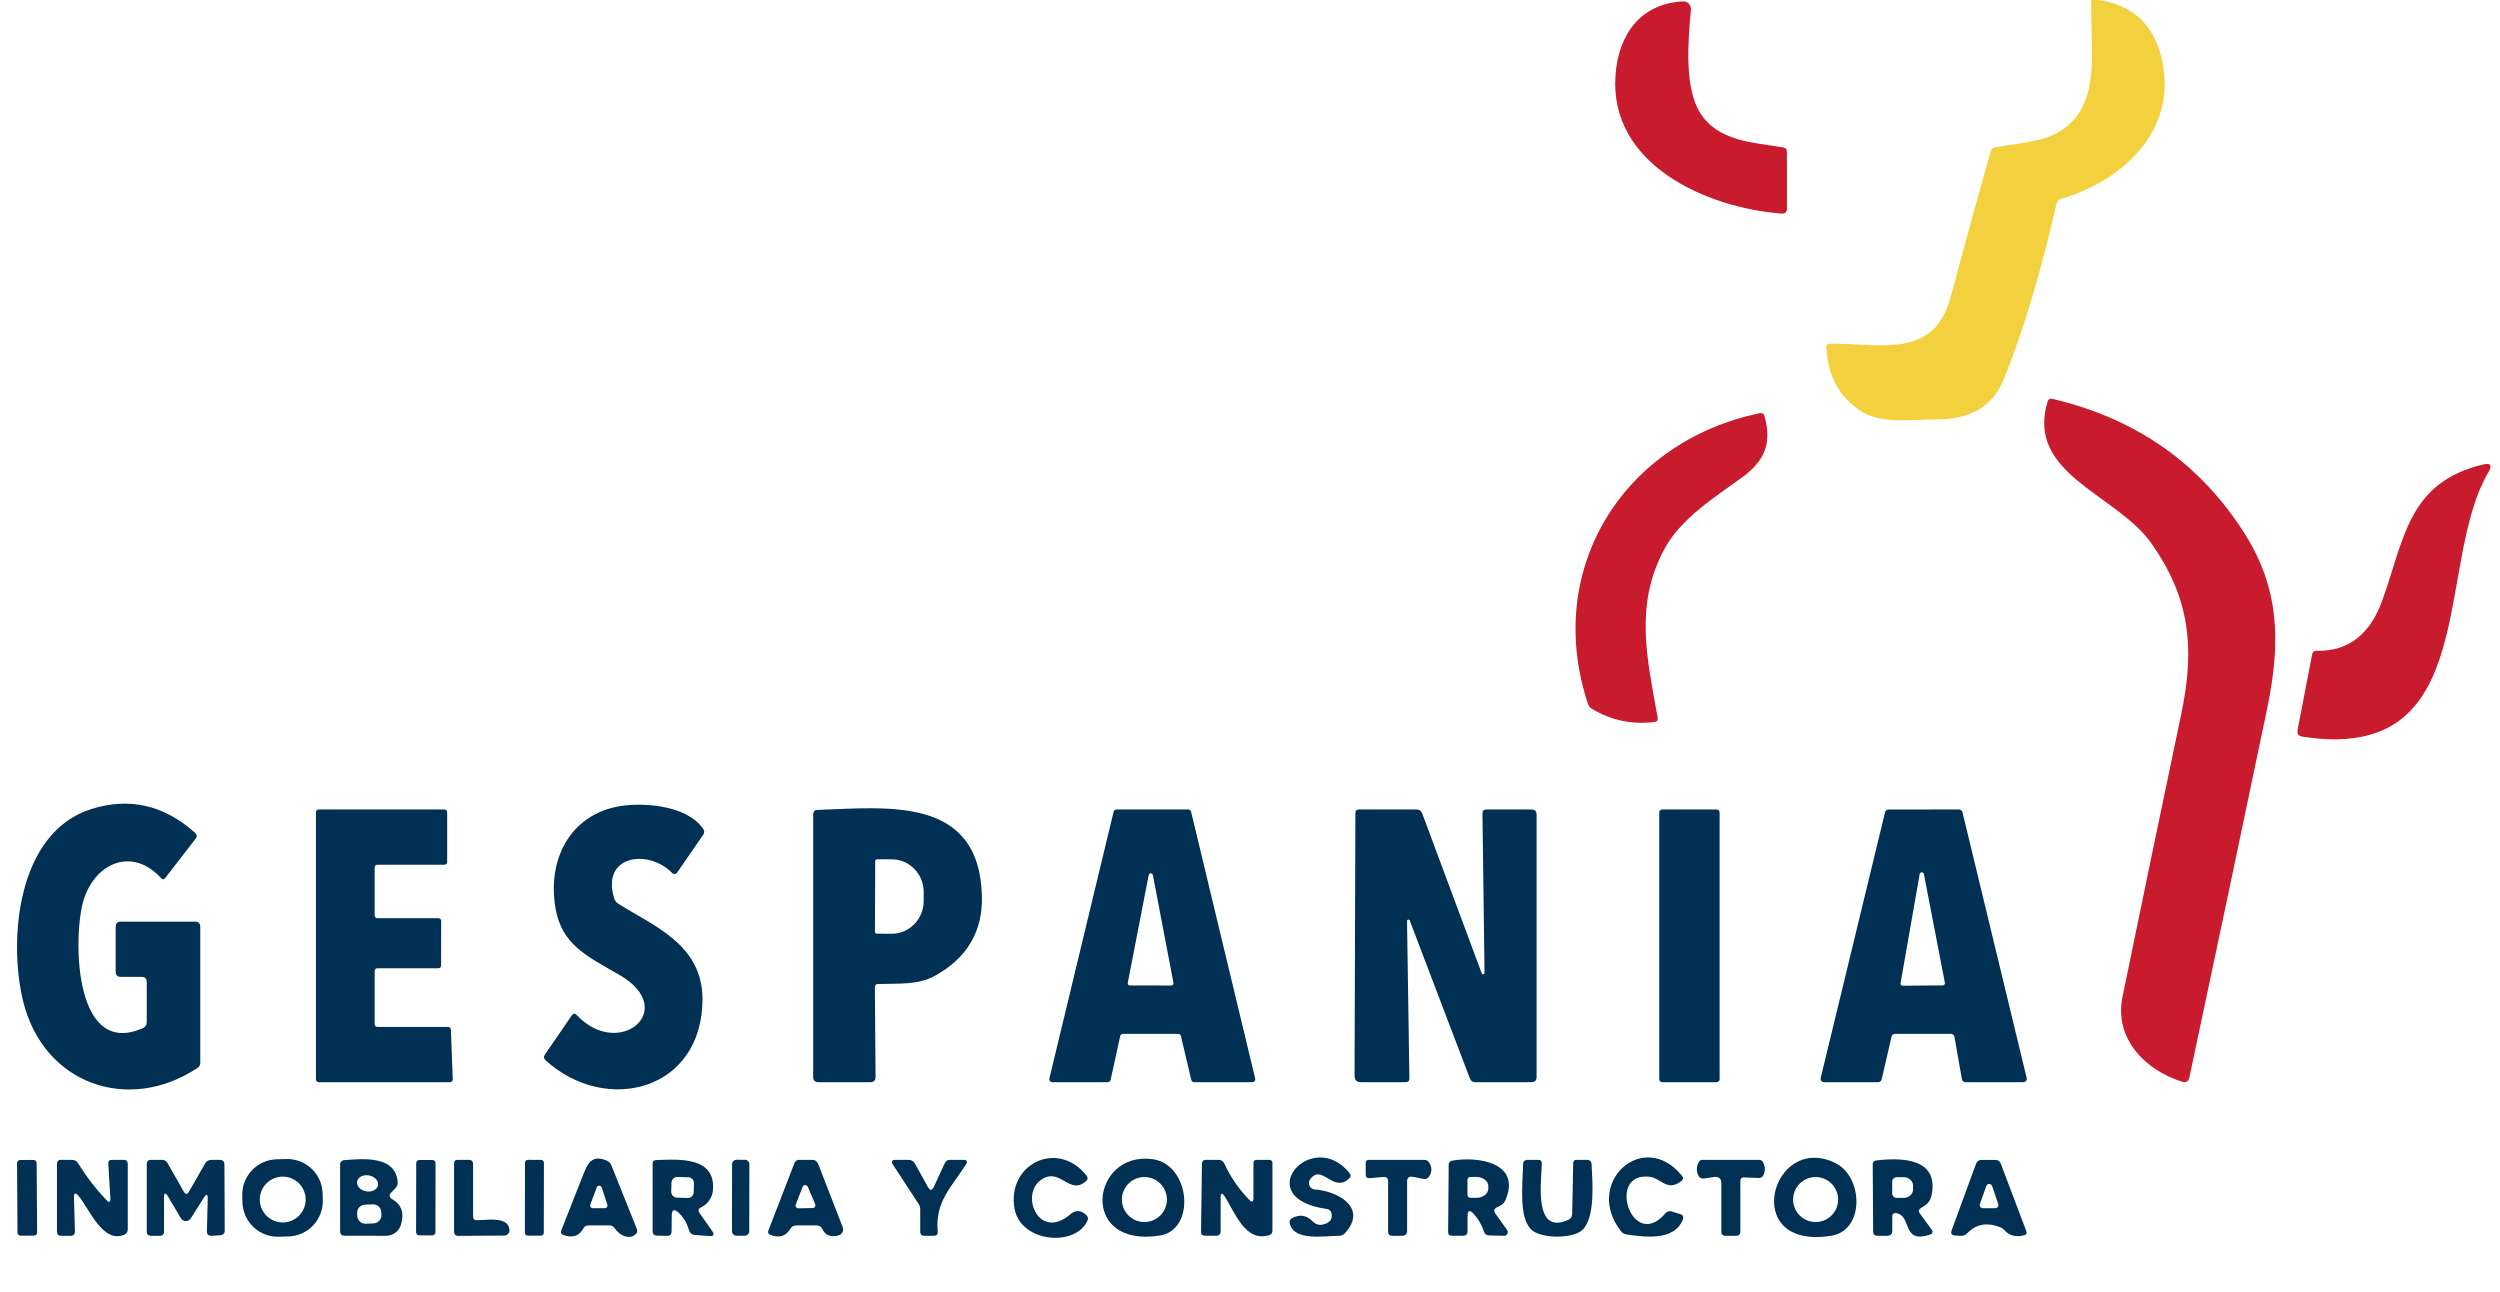
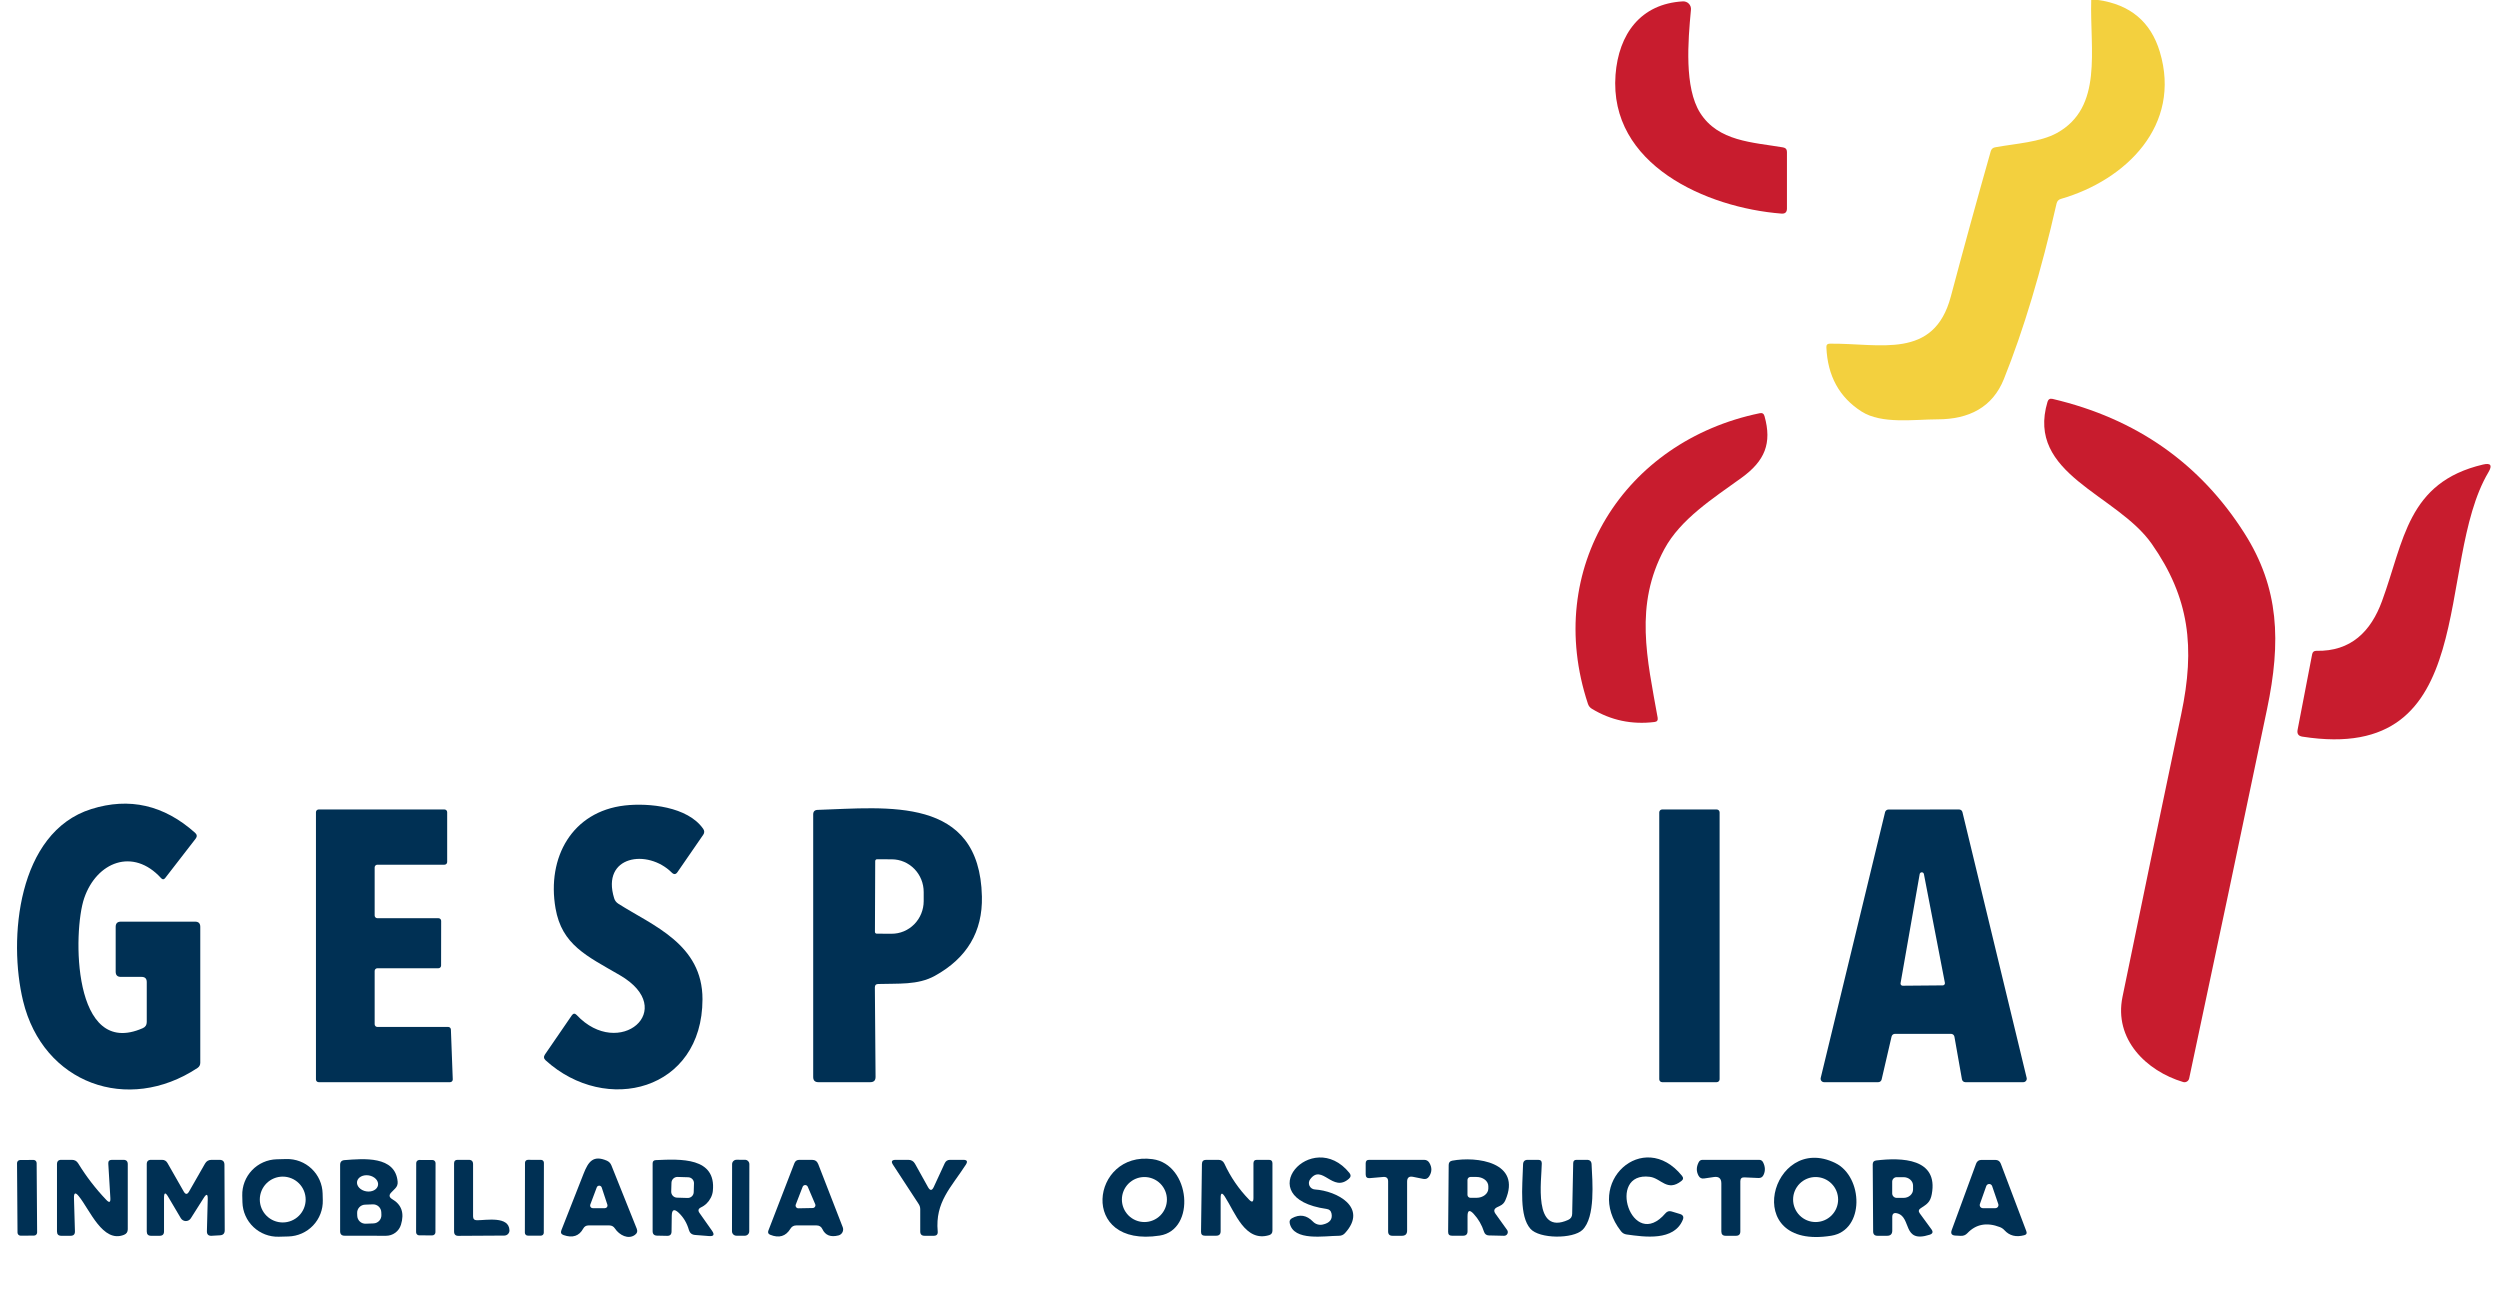
<svg xmlns="http://www.w3.org/2000/svg" width="1080" height="558" viewBox="0 0 1080 558" fill="none">
  <path d="M903.41 0H906.393C920.256 1.968 929.138 9.425 933.035 22.368C942.583 54.131 918.447 77.812 890.313 85.924C889.298 86.222 888.672 86.888 888.433 87.922C881.75 117.329 874.162 142.611 865.67 163.766C860.777 175.965 850.573 181.153 837.028 181.153C826.736 181.184 812.863 183.301 804.21 177.784C794.584 171.64 789.513 162.394 788.995 150.047C788.936 148.993 789.432 148.466 790.488 148.466C812.146 148.228 835.447 155.565 842.758 128.096C848.326 107.139 854.074 86.222 860.001 65.345C860.279 64.391 860.896 63.824 861.851 63.645C870.742 62.005 881.333 61.468 888.612 57.442C908.631 46.347 902.783 21.652 903.41 0Z" fill="#F3D03E" />
  <path d="M734.46 48.764C742.277 61.111 757.044 61.439 770.291 63.676C771.405 63.874 771.962 64.531 771.962 65.644V90.07C771.962 91.661 771.177 92.397 769.605 92.278C737.264 89.772 694.959 71.162 697.912 32.271C699.256 14.734 708.743 1.611 727.001 0.597C727.48 0.569 727.96 0.644 728.406 0.818C728.853 0.992 729.257 1.259 729.588 1.603C729.919 1.946 730.173 2.356 730.329 2.806C730.485 3.255 730.54 3.733 730.492 4.206C729.209 17.746 727.568 37.848 734.46 48.764Z" fill="#C81C2E" />
  <path d="M929.547 234.927C914.391 213.333 875.129 204.983 884.527 173.578C884.864 172.484 885.592 172.066 886.704 172.325C922.785 180.796 950.421 200.151 969.614 230.393C984.651 254.074 985.455 277.188 979.37 306.296C968.471 358.529 957.252 411.726 945.717 465.887C945.654 466.165 945.535 466.429 945.369 466.658C945.201 466.889 944.99 467.084 944.747 467.228C944.503 467.375 944.234 467.467 943.955 467.504C943.674 467.54 943.391 467.518 943.121 467.438C927.189 462.667 913.139 448.947 916.927 430.605C925.28 389.904 933.734 349.214 942.286 308.533C948.372 279.694 945.867 258.22 929.547 234.927Z" fill="#C81C2E" />
  <path d="M718.977 237.255C705.969 261.502 711.548 284.467 716.113 310.086C716.292 311.178 715.834 311.786 714.74 311.904C704.954 313.098 695.944 311.199 687.711 306.208C686.854 305.691 686.278 304.965 685.979 304.031C666.647 245.605 701.583 190.608 760.237 178.5C761.291 178.281 761.967 178.699 762.266 179.753C765.548 191.503 762.445 199.108 752.331 206.415C740.039 215.303 725.987 224.221 718.977 237.255Z" fill="#C81C2E" />
  <path d="M1000.67 281.154C1015.62 281.482 1024.24 272.775 1029.04 259.651C1038.59 233.614 1039.93 208.412 1072.63 200.689C1075.99 199.892 1076.79 200.986 1075.02 203.969C1051.45 243.665 1072.54 330.455 994.616 318.227C992.924 317.968 992.238 316.994 992.556 315.304L998.851 282.616C999.05 281.622 999.657 281.134 1000.67 281.154Z" fill="#C81C2E" />
  <path d="M61.16 422.015H52.21C50.718 422.015 49.972 421.269 49.972 419.778V400.393C49.972 398.902 50.718 398.156 52.21 398.156H84.282C85.774 398.156 86.519 398.902 86.519 400.393V459.117C86.519 460.072 86.122 460.816 85.326 461.354C55.223 481.276 18.587 468.124 9.965 432.394C3.521 405.79 7.488 359.563 39.441 349.512C55.89 344.343 70.837 347.763 84.282 359.772C85.137 360.547 85.217 361.392 84.521 362.307L71.364 379.306C70.807 380.023 70.22 380.043 69.603 379.367C57.491 366.035 41.738 372.327 36.368 388.016C31.475 402.302 31.087 457.626 61.667 444.176C62.821 443.678 63.398 442.794 63.398 441.521V424.252C63.398 422.761 62.652 422.015 61.16 422.015Z" fill="#003054" />
  <path d="M267.106 390.402C281.964 399.886 303.504 407.819 303.475 431.679C303.415 471.227 261.826 481.785 235.722 458.074C234.885 457.318 234.786 456.473 235.423 455.538L247.028 438.628C247.665 437.733 248.361 437.683 249.116 438.478C267.434 457.985 293.45 436.183 267.763 421.271C253.413 412.95 242.732 408.177 239.988 392.4C236.168 370.36 247.178 350.556 269.941 347.962C280.293 346.799 297.091 348.439 303.772 358.042C304.37 358.897 304.379 359.752 303.803 360.607L292.675 376.743C291.959 377.797 291.144 377.875 290.228 376.982C279.786 366.542 259.619 369.614 265.316 388.045C265.615 389.04 266.211 389.824 267.106 390.402Z" fill="#003054" />
  <path d="M163.015 443.638H193.625C193.928 443.638 194.219 443.757 194.437 443.968C194.654 444.18 194.78 444.468 194.788 444.772L195.594 466.306C195.598 466.458 195.572 466.609 195.517 466.752C195.461 466.896 195.379 467.025 195.275 467.136C195.168 467.247 195.042 467.336 194.903 467.398C194.763 467.46 194.612 467.494 194.46 467.498H137.656C137.347 467.498 137.051 467.375 136.833 467.158C136.615 466.939 136.492 466.643 136.492 466.335V350.855C136.492 350.545 136.615 350.25 136.833 350.032C137.051 349.814 137.347 349.692 137.656 349.692H192.013C192.323 349.692 192.619 349.814 192.836 350.032C193.055 350.25 193.178 350.545 193.178 350.855V372.387C193.178 372.695 193.055 372.993 192.836 373.21C192.619 373.429 192.323 373.551 192.013 373.551H163.015C162.707 373.551 162.411 373.674 162.192 373.891C161.973 374.11 161.852 374.406 161.852 374.714V395.502C161.852 395.81 161.973 396.106 162.192 396.324C162.411 396.542 162.707 396.665 163.015 396.665H189.419C189.727 396.665 190.023 396.787 190.241 397.005C190.459 397.224 190.582 397.52 190.582 397.828L190.551 417.125C190.551 417.433 190.429 417.729 190.211 417.948C189.993 418.165 189.698 418.288 189.388 418.288H163.015C162.707 418.288 162.411 418.41 162.192 418.629C161.973 418.846 161.852 419.142 161.852 419.451V442.475C161.852 442.783 161.973 443.079 162.192 443.298C162.411 443.516 162.707 443.638 163.015 443.638Z" fill="#003054" />
  <path d="M377.942 426.52L378.241 465.203C378.261 466.734 377.504 467.5 375.973 467.5H353.538C352.046 467.5 351.301 466.754 351.301 465.263V351.84C351.301 350.567 351.937 349.911 353.21 349.871C383.223 348.917 423.231 343.608 424.185 387.301C424.524 402.472 417.742 413.894 403.839 421.57C396.439 425.656 387.877 424.79 379.344 425.089C378.41 425.109 377.942 425.586 377.942 426.52ZM378.091 371.971L377.973 402.572C377.973 402.674 377.993 402.774 378.031 402.868C378.07 402.962 378.127 403.048 378.199 403.119C378.272 403.191 378.356 403.248 378.45 403.288C378.544 403.327 378.646 403.347 378.748 403.347L385.161 403.376C386.978 403.384 388.779 403.026 390.46 402.322C392.14 401.618 393.669 400.583 394.957 399.276C396.245 397.968 397.269 396.414 397.969 394.702C398.668 392.991 399.03 391.154 399.035 389.299V385.363C399.043 381.627 397.599 378.038 395.022 375.389C392.442 372.739 388.941 371.241 385.281 371.226L378.866 371.196C378.661 371.196 378.464 371.278 378.318 371.423C378.173 371.568 378.091 371.765 378.091 371.971Z" fill="#003054" />
-   <path d="M483.91 447.635L479.793 466.484C479.732 466.771 479.575 467.028 479.347 467.212C479.119 467.397 478.834 467.498 478.541 467.498H454.584C454.39 467.498 454.197 467.455 454.021 467.372C453.847 467.287 453.693 467.164 453.573 467.011C453.451 466.86 453.368 466.682 453.325 466.492C453.283 466.303 453.285 466.105 453.33 465.917L481.077 350.675C481.143 350.394 481.303 350.143 481.531 349.965C481.759 349.786 482.04 349.69 482.329 349.692H513.297C513.586 349.69 513.868 349.786 514.095 349.965C514.323 350.143 514.483 350.394 514.551 350.675L542.236 465.917C542.281 466.105 542.284 466.303 542.241 466.492C542.199 466.682 542.115 466.86 541.994 467.011C541.874 467.164 541.72 467.287 541.545 467.372C541.369 467.455 541.178 467.498 540.984 467.498H515.893C515.603 467.5 515.323 467.403 515.095 467.224C514.868 467.045 514.706 466.796 514.64 466.514L510.164 447.605C510.097 447.323 509.936 447.074 509.71 446.895C509.482 446.716 509.202 446.619 508.912 446.621H485.164C484.87 446.621 484.586 446.722 484.358 446.906C484.13 447.091 483.972 447.348 483.91 447.635ZM487.192 424.611C487.166 424.743 487.169 424.881 487.202 425.012C487.235 425.144 487.296 425.266 487.381 425.372C487.466 425.477 487.574 425.562 487.695 425.622C487.819 425.68 487.951 425.713 488.087 425.714L506.048 425.743C506.183 425.742 506.316 425.711 506.439 425.651C506.561 425.592 506.669 425.506 506.753 425.401C506.84 425.297 506.9 425.173 506.932 425.042C506.966 424.91 506.969 424.773 506.943 424.64L498.052 378.054C498.013 377.841 497.901 377.649 497.734 377.51C497.568 377.371 497.359 377.296 497.141 377.296C496.926 377.296 496.716 377.371 496.55 377.51C496.383 377.649 496.271 377.841 496.232 378.054L487.192 424.611Z" fill="#003054" />
-   <path d="M641.317 420.197L640.422 351.331C640.422 350.237 640.969 349.692 642.063 349.692H661.574C663.065 349.692 663.812 350.438 663.812 351.927V465.261C663.812 466.753 663.065 467.498 661.574 467.498H637.319C636.165 467.498 635.39 466.96 634.991 465.887L608.976 397.589C608.919 397.469 608.822 397.372 608.701 397.314C608.583 397.255 608.446 397.238 608.316 397.264C608.185 397.292 608.068 397.363 607.982 397.465C607.896 397.566 607.846 397.694 607.842 397.828L608.857 465.887C608.877 466.96 608.339 467.498 607.246 467.498H587.943C586.094 467.498 585.168 466.574 585.168 464.725L585.527 351.183C585.527 350.188 586.014 349.692 586.989 349.692H611.84C613.132 349.692 613.998 350.297 614.436 351.51L640.094 420.434C640.139 420.584 640.237 420.708 640.37 420.789C640.502 420.869 640.661 420.896 640.812 420.867C640.964 420.836 641.1 420.752 641.194 420.628C641.286 420.505 641.331 420.351 641.317 420.197Z" fill="#003054" />
  <path d="M741.618 349.692H718.049C717.358 349.692 716.797 350.253 716.797 350.944V466.246C716.797 466.937 717.358 467.498 718.049 467.498H741.618C742.31 467.498 742.872 466.937 742.872 466.246V350.944C742.872 350.253 742.31 349.692 741.618 349.692Z" fill="#003054" />
  <path d="M817.16 447.784L812.865 466.335C812.79 466.666 812.605 466.962 812.338 467.173C812.073 467.386 811.744 467.5 811.403 467.498H788.013C787.785 467.5 787.56 467.45 787.355 467.352C787.15 467.253 786.97 467.11 786.83 466.931C786.688 466.752 786.589 466.545 786.541 466.323C786.494 466.099 786.497 465.87 786.551 465.649L814.356 350.855C814.437 350.533 814.62 350.248 814.879 350.043C815.138 349.838 815.458 349.724 815.789 349.721L846.339 349.692C846.67 349.695 846.989 349.807 847.249 350.014C847.508 350.219 847.692 350.504 847.772 350.824L875.517 465.649C875.571 465.87 875.574 466.099 875.527 466.323C875.479 466.545 875.38 466.752 875.239 466.931C875.098 467.11 874.918 467.253 874.713 467.352C874.507 467.45 874.282 467.5 874.055 467.498H849.024C848.676 467.497 848.339 467.373 848.072 467.15C847.806 466.927 847.625 466.617 847.562 466.275L844.31 447.844C844.248 447.502 844.067 447.192 843.8 446.969C843.533 446.746 843.196 446.622 842.848 446.621H818.623C818.284 446.619 817.952 446.733 817.687 446.946C817.421 447.157 817.236 447.453 817.16 447.784ZM821.04 424.759C821.018 424.89 821.024 425.024 821.06 425.152C821.095 425.28 821.157 425.398 821.242 425.5C821.326 425.603 821.433 425.685 821.551 425.742C821.671 425.8 821.802 425.831 821.935 425.833L839.298 425.683C839.434 425.682 839.568 425.651 839.689 425.591C839.811 425.532 839.919 425.448 840.004 425.341C840.09 425.236 840.15 425.113 840.184 424.982C840.216 424.851 840.22 424.714 840.193 424.58L831.123 377.578C831.082 377.365 830.966 377.174 830.797 377.037C830.629 376.901 830.418 376.829 830.201 376.832C829.985 376.835 829.775 376.915 829.612 377.057C829.447 377.199 829.339 377.393 829.304 377.607L821.04 424.759Z" fill="#003054" />
  <path d="M139.447 518.491C139.5 520.495 139.157 522.49 138.438 524.362C137.719 526.234 136.638 527.947 135.257 529.402C133.877 530.856 132.223 532.024 130.39 532.841C128.558 533.656 126.582 534.102 124.577 534.155L120.402 534.264C118.397 534.316 116.401 533.974 114.528 533.255C112.655 532.537 110.942 531.457 109.487 530.077C108.032 528.696 106.863 527.043 106.047 525.21C105.232 523.378 104.784 521.404 104.732 519.4L104.656 516.477C104.603 514.473 104.946 512.478 105.665 510.606C106.384 508.732 107.464 507.021 108.845 505.566C110.226 504.112 111.88 502.943 113.713 502.128C115.545 501.313 117.52 500.866 119.526 500.812L123.701 500.704C125.706 500.652 127.702 500.994 129.575 501.713C131.448 502.431 133.16 503.511 134.616 504.891C136.071 506.272 137.239 507.925 138.055 509.757C138.871 511.589 139.318 513.564 139.371 515.568L139.447 518.491ZM132.046 518.2C132.046 515.573 131.002 513.055 129.145 511.197C127.287 509.341 124.768 508.298 122.141 508.298C119.514 508.298 116.995 509.341 115.137 511.197C113.279 513.055 112.236 515.573 112.236 518.2C112.236 520.826 113.279 523.344 115.137 525.202C116.995 527.058 119.514 528.101 122.141 528.101C124.768 528.101 127.287 527.058 129.145 525.202C131.002 523.344 132.046 520.826 132.046 518.2Z" fill="#003054" />
-   <path d="M449.572 509.82C440.533 516.471 448.976 536.065 462.282 524.643C464.649 522.634 466.975 522.714 469.263 524.881C470.038 525.636 470.198 526.491 469.741 527.445C464.519 538.78 440.89 536.84 438.265 522.077C434.863 502.87 457.001 492.044 469.382 507.88C470.038 508.715 469.98 509.492 469.203 510.207C461.984 516.828 457.896 503.676 449.572 509.82Z" fill="#003054" />
  <path d="M501.007 533.768C465.772 539.226 471.351 497.143 497.904 500.753C514.312 502.989 516.789 531.323 501.007 533.768ZM504.109 518.2C504.109 515.621 503.085 513.148 501.261 511.325C499.437 509.501 496.962 508.477 494.383 508.477C491.804 508.477 489.33 509.501 487.506 511.325C485.682 513.148 484.657 515.621 484.657 518.2C484.657 520.779 485.682 523.251 487.506 525.076C489.33 526.898 491.804 527.923 494.383 527.923C496.962 527.923 499.437 526.898 501.261 525.076C503.085 523.251 504.109 520.779 504.109 518.2Z" fill="#003054" />
  <path d="M565.986 509.461C565.689 509.857 565.504 510.327 565.453 510.819C565.401 511.312 565.484 511.809 565.692 512.259C565.9 512.707 566.225 513.093 566.635 513.371C567.043 513.652 567.521 513.815 568.015 513.846C577.592 514.471 591.136 521.659 581.023 532.724C580.327 533.48 579.461 533.858 578.427 533.858C572.281 533.858 558.825 536.392 557.155 528.399C556.956 527.465 557.274 526.76 558.11 526.282C561.45 524.433 564.484 524.92 567.209 527.744C567.755 528.307 568.434 528.72 569.183 528.94C569.932 529.159 570.722 529.179 571.475 528.997C574.438 528.32 575.692 526.76 575.235 524.313C574.996 523.101 574.27 522.415 573.056 522.256C539.553 517.514 566.761 486.706 582.961 506.717C583.677 507.633 583.597 508.468 582.722 509.223C575.712 515.456 571.118 502.482 565.986 509.461Z" fill="#003054" />
  <path d="M712.77 508.387C693.617 505.882 704.984 541.134 719.483 524.134C720.219 523.279 721.113 523.02 722.168 523.359L725.807 524.463C727.1 524.88 727.488 525.715 726.97 526.968C723.153 536.213 710.532 534.394 702.687 533.29C701.691 533.152 700.886 532.685 700.269 531.888C683.92 510.982 709.966 487.36 726.613 507.941C727.309 508.796 727.22 509.551 726.345 510.207C720.228 514.978 717.574 509.014 712.77 508.387Z" fill="#003054" />
  <path d="M791.146 533.828C751.288 540.3 765.309 488.942 792.847 502.423C804.93 508.329 805.676 531.472 791.146 533.828ZM794.07 518.201C794.07 516.924 793.817 515.659 793.329 514.48C792.841 513.3 792.124 512.228 791.221 511.325C790.319 510.422 789.246 509.706 788.066 509.218C786.886 508.729 785.621 508.478 784.344 508.478C781.765 508.478 779.291 509.503 777.466 511.325C775.642 513.149 774.618 515.622 774.618 518.201C774.618 520.779 775.642 523.253 777.466 525.075C779.291 526.9 781.765 527.923 784.344 527.923C785.621 527.923 786.886 527.671 788.066 527.183C789.246 526.695 790.319 525.978 791.221 525.075C792.124 524.173 792.841 523.1 793.329 521.922C793.817 520.742 794.07 519.477 794.07 518.201Z" fill="#003054" />
-   <path d="M14.476 501.091L8.689 501.131C7.947 501.137 7.35 501.741 7.356 502.482L7.565 532.485C7.57 533.227 8.175 533.824 8.917 533.817L14.705 533.777C15.446 533.773 16.043 533.167 16.038 532.426L15.828 502.423C15.823 501.682 15.218 501.086 14.476 501.091Z" fill="#003054" />
+   <path d="M14.476 501.091L8.689 501.131C7.947 501.137 7.35 501.741 7.356 502.482L7.565 532.485C7.57 533.227 8.175 533.824 8.917 533.817L14.705 533.777C15.446 533.773 16.043 533.167 16.038 532.426L15.828 502.423C15.823 501.682 15.218 501.086 14.476 501.091" fill="#003054" />
  <path d="M31.954 517.544L32.372 531.919C32.412 533.21 31.785 533.858 30.492 533.858H26.465C25.232 533.858 24.615 533.23 24.615 531.978V502.929C24.615 501.676 25.232 501.051 26.465 501.051H31.059C32.253 501.051 33.158 501.558 33.774 502.571C37.275 508.278 41.322 513.536 45.917 518.349C47.21 519.72 47.796 519.462 47.677 517.573L46.782 502.721C46.703 501.607 47.22 501.051 48.334 501.051H53.346C54.579 501.051 55.195 501.676 55.195 502.929V531.054C55.195 532.207 54.658 533.002 53.584 533.44C44.395 537.138 38.816 522.643 34.043 516.769C32.591 514.958 31.895 515.217 31.954 517.544Z" fill="#003054" />
  <path d="M87.982 517.544L82.433 526.311C82.201 526.68 81.879 526.98 81.497 527.188C81.115 527.394 80.687 527.499 80.253 527.495C79.819 527.488 79.393 527.37 79.018 527.153C78.642 526.935 78.328 526.626 78.107 526.251L72.647 517.006C71.454 514.958 70.857 515.117 70.857 517.483V531.978C70.857 533.23 70.231 533.858 68.978 533.858H65.248C64.015 533.858 63.398 533.23 63.398 531.978V502.9C63.398 501.667 64.025 501.051 65.278 501.051H69.992C71.046 501.051 71.832 501.508 72.349 502.422L79.389 514.77C80.145 516.081 80.901 516.081 81.657 514.77L88.579 502.661C89.195 501.587 90.13 501.051 91.383 501.051H94.814C96.246 501.051 96.962 501.766 96.962 503.198L97.081 531.502C97.081 532.853 96.405 533.569 95.053 533.648L91.443 533.858C90.031 533.936 89.344 533.271 89.384 531.859L89.742 518.08C89.802 515.733 89.215 515.555 87.982 517.544Z" fill="#003054" />
  <path d="M169.458 518.05C173.496 520.397 174.748 524.076 173.217 529.086C172.793 530.474 171.934 531.69 170.767 532.549C169.601 533.409 168.19 533.868 166.743 533.857L148.873 533.828C147.58 533.828 146.934 533.181 146.934 531.89V503.227C146.934 501.955 147.56 501.269 148.813 501.171C157.017 500.544 170.801 499.202 171.786 510.506C171.884 511.638 171.527 512.613 170.712 513.428L169.1 515.069C167.926 516.221 168.047 517.215 169.458 518.05ZM163.304 512.011C163.383 511.559 163.345 511.093 163.189 510.635C163.035 510.179 162.767 509.741 162.403 509.349C162.038 508.956 161.584 508.615 161.064 508.347C160.545 508.079 159.972 507.886 159.377 507.783C158.784 507.68 158.18 507.666 157.601 507.743C157.022 507.82 156.478 507.987 156.002 508.232C155.526 508.478 155.127 508.799 154.826 509.176C154.526 509.553 154.33 509.98 154.252 510.432C154.173 510.883 154.211 511.35 154.367 511.807C154.521 512.263 154.788 512.701 155.153 513.094C155.518 513.485 155.972 513.826 156.492 514.095C157.009 514.363 157.582 514.554 158.177 514.659C158.772 514.762 159.376 514.776 159.955 514.699C160.534 514.622 161.078 514.456 161.554 514.211C162.03 513.964 162.429 513.644 162.73 513.266C163.03 512.889 163.226 512.462 163.304 512.011ZM164.717 523.667C164.7 523.205 164.591 522.751 164.398 522.332C164.206 521.911 163.931 521.534 163.593 521.219C163.252 520.905 162.855 520.662 162.422 520.501C161.987 520.341 161.527 520.267 161.064 520.284L157.666 520.415C156.734 520.452 155.852 520.856 155.219 521.541C154.584 522.225 154.248 523.134 154.284 524.068L154.33 525.259C154.347 525.721 154.456 526.176 154.649 526.595C154.842 527.015 155.116 527.393 155.455 527.707C155.794 528.021 156.193 528.265 156.626 528.425C157.06 528.585 157.521 528.659 157.983 528.641L161.382 528.511C162.314 528.474 163.195 528.069 163.828 527.385C164.463 526.699 164.799 525.792 164.763 524.858L164.717 523.667Z" fill="#003054" />
  <path d="M186.819 501.115L181.15 501.104C180.409 501.104 179.806 501.704 179.805 502.445L179.754 532.329C179.752 533.07 180.352 533.672 181.093 533.674L186.762 533.683C187.503 533.685 188.106 533.085 188.107 532.343L188.16 502.46C188.16 501.718 187.56 501.117 186.819 501.115Z" fill="#003054" />
  <path d="M206.036 527.146C210.123 527.146 219.909 525.238 220.088 531.502C220.096 531.793 220.045 532.084 219.937 532.357C219.831 532.63 219.669 532.879 219.464 533.09C219.259 533.3 219.013 533.469 218.742 533.585C218.469 533.702 218.176 533.764 217.88 533.768L198.04 533.887C196.787 533.907 196.16 533.281 196.16 532.009V502.542C196.16 501.547 196.658 501.051 197.652 501.051H202.515C203.748 501.051 204.366 501.676 204.366 502.929V525.476C204.366 526.59 204.922 527.146 206.036 527.146Z" fill="#003054" />
  <path d="M233.72 501.057L228.05 501.046C227.358 501.044 226.796 501.605 226.796 502.297L226.742 532.538C226.742 533.23 227.301 533.793 227.993 533.794L233.661 533.803C234.355 533.805 234.915 533.244 234.917 532.552L234.969 502.311C234.971 501.619 234.412 501.057 233.72 501.057Z" fill="#003054" />
  <path d="M263.226 529.383H254.247C253.212 529.383 252.446 529.841 251.949 530.756C250.198 533.976 247.374 534.911 243.477 533.559C242.423 533.201 242.104 532.496 242.521 531.442C245.744 523.29 248.946 515.137 252.129 506.985C254.156 501.826 256.275 498.874 262.152 501.408C263.088 501.826 263.744 502.502 264.121 503.436L275.071 530.785C275.508 531.879 275.249 532.774 274.296 533.469C271.432 535.588 267.552 533.589 265.643 530.696C265.066 529.821 264.262 529.383 263.226 529.383ZM259.945 513.009C259.875 512.783 259.737 512.584 259.547 512.439C259.359 512.296 259.13 512.216 258.892 512.208C258.655 512.202 258.421 512.27 258.225 512.404C258.028 512.536 257.879 512.727 257.797 512.951L254.993 520.406C254.931 520.576 254.91 520.757 254.933 520.938C254.956 521.116 255.021 521.287 255.122 521.435C255.226 521.585 255.361 521.706 255.52 521.793C255.679 521.877 255.856 521.924 256.036 521.928H261.317C261.496 521.927 261.673 521.885 261.833 521.802C261.992 521.72 262.131 521.602 262.236 521.457C262.34 521.31 262.41 521.142 262.436 520.965C262.464 520.788 262.448 520.606 262.391 520.437L259.945 513.009Z" fill="#003054" />
  <path d="M290.198 525.208L290.108 532.038C290.088 533.29 289.461 533.907 288.229 533.887L283.842 533.797C282.57 533.759 281.934 533.112 281.934 531.859V502.602C281.934 501.687 282.391 501.209 283.306 501.169C294.046 500.693 309.471 499.858 307.949 514.531C307.83 515.565 307.532 516.539 307.054 517.454C306.06 519.363 304.647 520.745 302.817 521.6C301.645 522.156 301.435 522.962 302.192 524.016L307.592 531.68C308.784 533.39 308.347 534.156 306.279 533.977L300.223 533.5C298.85 533.38 297.975 532.654 297.597 531.323C296.761 528.38 295.299 525.914 293.211 523.926C291.242 522.077 290.238 522.504 290.198 525.208ZM299.799 511.216C299.819 510.536 299.568 509.877 299.103 509.381C298.636 508.886 297.99 508.597 297.311 508.577L292.718 508.441C292.039 508.419 291.378 508.671 290.883 509.137C290.387 509.604 290.098 510.248 290.077 510.928L289.963 514.744C289.943 515.423 290.195 516.084 290.661 516.579C291.128 517.075 291.772 517.363 292.453 517.385L297.046 517.52C297.725 517.54 298.386 517.289 298.881 516.824C299.377 516.357 299.667 515.713 299.687 515.032L299.799 511.216Z" fill="#003054" />
  <path d="M321.82 501.024L318.181 501.017C317.126 501.015 316.269 501.869 316.268 502.922L316.217 531.911C316.215 532.967 317.069 533.822 318.123 533.825L321.763 533.831C322.817 533.833 323.674 532.979 323.675 531.925L323.726 502.936C323.727 501.881 322.874 501.026 321.82 501.024Z" fill="#003054" />
  <path d="M352.76 529.383H343.989C342.895 529.383 342.06 529.85 341.483 530.785C339.475 534.106 336.551 534.981 332.712 533.411C331.877 533.072 331.618 532.476 331.937 531.62L343.184 502.482C343.561 501.527 344.268 501.051 345.302 501.051H350.762C352.095 501.051 352.999 501.667 353.477 502.9L364.067 530.158C364.201 530.513 364.258 530.89 364.237 531.268C364.213 531.644 364.112 532.012 363.936 532.348C363.762 532.682 363.519 532.976 363.223 533.21C362.927 533.446 362.583 533.616 362.218 533.708C358.837 534.563 356.519 533.648 355.267 530.964C354.769 529.91 353.934 529.383 352.76 529.383ZM343.78 520.347C343.706 520.531 343.678 520.73 343.701 520.925C343.723 521.122 343.792 521.31 343.905 521.472C344.017 521.635 344.168 521.768 344.345 521.857C344.521 521.947 344.716 521.991 344.914 521.987L351.09 521.868C351.286 521.865 351.478 521.813 351.651 521.717C351.822 521.622 351.968 521.486 352.075 521.32C352.181 521.155 352.244 520.965 352.26 520.77C352.275 520.574 352.243 520.378 352.164 520.198L348.943 512.652C348.845 512.436 348.688 512.253 348.488 512.127C348.288 511.999 348.055 511.936 347.818 511.942C347.581 511.948 347.351 512.025 347.158 512.162C346.966 512.299 346.818 512.49 346.735 512.712L343.78 520.347Z" fill="#003054" />
  <path d="M403.388 512.772L408.131 502.511C408.589 501.538 409.346 501.051 410.399 501.051H416.157C417.768 501.051 418.137 501.736 417.261 503.108C410.877 513.009 403.925 519.274 405.089 531.978C405.207 533.23 404.64 533.858 403.388 533.858H399.421C398.166 533.858 397.541 533.241 397.541 532.009V522.375C397.541 521.58 397.322 520.844 396.885 520.167L385.815 503.228C384.841 501.776 385.23 501.051 386.98 501.051H392.409C393.682 501.051 394.637 501.607 395.273 502.721L400.912 512.861C401.807 514.451 402.633 514.422 403.388 512.772Z" fill="#003054" />
  <path d="M527.318 517.483V531.889C527.318 533.181 526.673 533.828 525.38 533.828H520.516C519.382 533.828 518.826 533.261 518.846 532.127L519.234 502.839C519.253 501.647 519.86 501.051 521.054 501.051H526.365C527.557 501.051 528.412 501.598 528.93 502.69C531.615 508.517 535.185 513.717 539.64 518.289C540.873 519.542 541.491 519.294 541.491 517.544V502.542C541.491 501.547 541.987 501.051 542.982 501.051H548.203C549.197 501.051 549.695 501.547 549.695 502.542V531.65C549.695 532.645 549.217 533.291 548.262 533.589C537.881 536.72 533.555 523.806 529.139 516.947C527.925 515.078 527.318 515.257 527.318 517.483Z" fill="#003054" />
  <path d="M607.872 510.475V531.62C607.872 533.112 607.126 533.858 605.635 533.858H601.548C600.295 533.858 599.668 533.23 599.668 531.978V510.356C599.668 508.964 598.972 508.327 597.58 508.447L591.732 508.954C590.558 509.053 589.973 508.506 589.973 507.314V502.542C589.973 501.547 590.469 501.051 591.464 501.051H615.212C616.207 501.051 616.962 501.478 617.48 502.333C618.672 504.322 618.643 506.28 617.39 508.209C616.792 509.142 615.948 509.501 614.854 509.283L610.408 508.387C608.718 508.05 607.872 508.745 607.872 510.475Z" fill="#003054" />
  <path d="M633.977 525.387V531.889C633.977 533.181 633.331 533.828 632.039 533.828H627.235C626.121 533.828 625.574 533.271 625.594 532.158L625.833 503.228C625.853 502.194 626.36 501.587 627.354 501.408C637.796 499.47 657.547 501.946 650.297 518.557C649.84 519.631 649.074 520.417 648 520.914L646.777 521.511C645.424 522.167 645.176 523.101 646.031 524.313L651.072 531.352C651.246 531.593 651.349 531.876 651.368 532.172C651.388 532.468 651.325 532.764 651.185 533.024C651.044 533.286 650.835 533.502 650.578 533.649C650.32 533.797 650.026 533.868 649.73 533.857L643.196 533.708C642.142 533.668 641.446 533.152 641.109 532.158C640.153 529.175 638.651 526.581 636.604 524.373C634.852 522.484 633.977 522.822 633.977 525.387ZM633.948 509.76V516.202C633.952 516.37 633.989 516.536 634.057 516.69C634.125 516.844 634.222 516.983 634.345 517.1C634.467 517.215 634.61 517.308 634.767 517.368C634.924 517.429 635.092 517.459 635.26 517.454H637.886C639.238 517.446 640.534 517.018 641.485 516.262C642.435 515.507 642.965 514.488 642.957 513.428V512.413C642.954 511.889 642.819 511.37 642.558 510.886C642.298 510.403 641.919 509.965 641.443 509.597C640.965 509.229 640.402 508.937 639.781 508.74C639.161 508.543 638.496 508.443 637.826 508.447H635.2C635.032 508.451 634.866 508.487 634.712 508.555C634.558 508.625 634.419 508.722 634.302 508.843C634.187 508.965 634.094 509.108 634.034 509.266C633.974 509.423 633.945 509.591 633.948 509.76Z" fill="#003054" />
  <path d="M679.178 524.403L679.625 502.453C679.645 501.518 680.123 501.051 681.058 501.051H685.563C686.835 501.051 687.502 501.687 687.561 502.96C687.92 510.326 689.293 525.805 683.623 531.322C679.566 535.26 665.007 535.26 661.128 530.815C656.355 525.387 657.638 513.248 657.966 502.96C658.025 501.687 658.692 501.051 659.965 501.051H664.53C665.543 501.051 666.052 501.567 666.052 502.601C666.021 509.611 662.112 533.887 677.448 526.997C678.582 526.481 679.158 525.617 679.178 524.403Z" fill="#003054" />
  <path d="M740.396 508.477L736.161 509.102C735.086 509.262 734.291 508.865 733.773 507.91C732.759 506.061 732.779 504.123 733.833 502.094C734.172 501.399 734.728 501.051 735.505 501.051H759.938C760.714 501.051 761.281 501.399 761.639 502.094C762.614 504.003 762.683 505.833 761.847 507.582C761.409 508.517 760.674 508.954 759.641 508.894L753.583 508.626C752.41 508.566 751.823 509.122 751.823 510.296V531.978C751.823 533.23 751.196 533.858 749.944 533.858H745.468C744.236 533.858 743.619 533.23 743.619 531.978V511.25C743.619 509.084 742.545 508.158 740.396 508.477Z" fill="#003054" />
  <path d="M817.458 525.746V531.622C817.458 533.113 816.713 533.859 815.221 533.859H811.105C809.832 533.859 809.196 533.232 809.196 531.979L809.016 502.99C809.016 501.996 809.504 501.439 810.478 501.32C821.546 499.978 837.448 500.365 834.524 515.904C833.897 519.275 832.526 520.168 829.781 521.928C828.825 522.526 828.677 523.271 829.334 524.165L834.375 531.055C835.21 532.189 834.953 532.973 833.6 533.41C821.577 537.259 825.992 525.716 819.518 524.136C818.145 523.798 817.458 524.334 817.458 525.746ZM817.429 510.476V515.547C817.429 516.06 817.634 516.554 817.998 516.918C818.361 517.281 818.854 517.485 819.369 517.485H822.352C823.436 517.485 824.476 517.101 825.242 516.419C826.009 515.736 826.439 514.812 826.439 513.846V512.176C826.439 511.211 826.009 510.285 825.242 509.603C824.476 508.92 823.436 508.538 822.352 508.538H819.369C818.854 508.538 818.361 508.741 817.998 509.105C817.634 509.469 817.429 509.962 817.429 510.476Z" fill="#003054" />
  <path d="M863.94 530.1C858.292 527.952 853.618 528.827 849.919 532.724C849.144 533.559 848.188 533.947 847.055 533.887L844.728 533.768C843.117 533.688 842.59 532.893 843.146 531.382L853.678 502.692C854.075 501.618 854.852 501.08 856.004 501.08H861.971C863.145 501.08 863.94 501.638 864.359 502.75L875.367 531.859C875.725 532.794 875.416 533.38 874.443 533.619C870.922 534.554 868.088 533.837 865.94 531.471C865.382 530.855 864.717 530.399 863.94 530.1ZM860.6 512.384C860.508 512.12 860.336 511.892 860.108 511.731C859.882 511.57 859.611 511.483 859.332 511.483C859.053 511.483 858.78 511.57 858.554 511.731C858.326 511.892 858.155 512.12 858.064 512.384L855.319 520.138C855.246 520.343 855.225 520.56 855.255 520.774C855.286 520.988 855.368 521.192 855.493 521.367C855.619 521.543 855.785 521.686 855.978 521.783C856.172 521.88 856.385 521.931 856.602 521.928H862.002C862.215 521.925 862.426 521.873 862.615 521.773C862.803 521.674 862.966 521.531 863.088 521.355C863.211 521.181 863.29 520.979 863.319 520.767C863.348 520.555 863.325 520.34 863.254 520.138L860.6 512.384Z" fill="#003054" />
</svg>